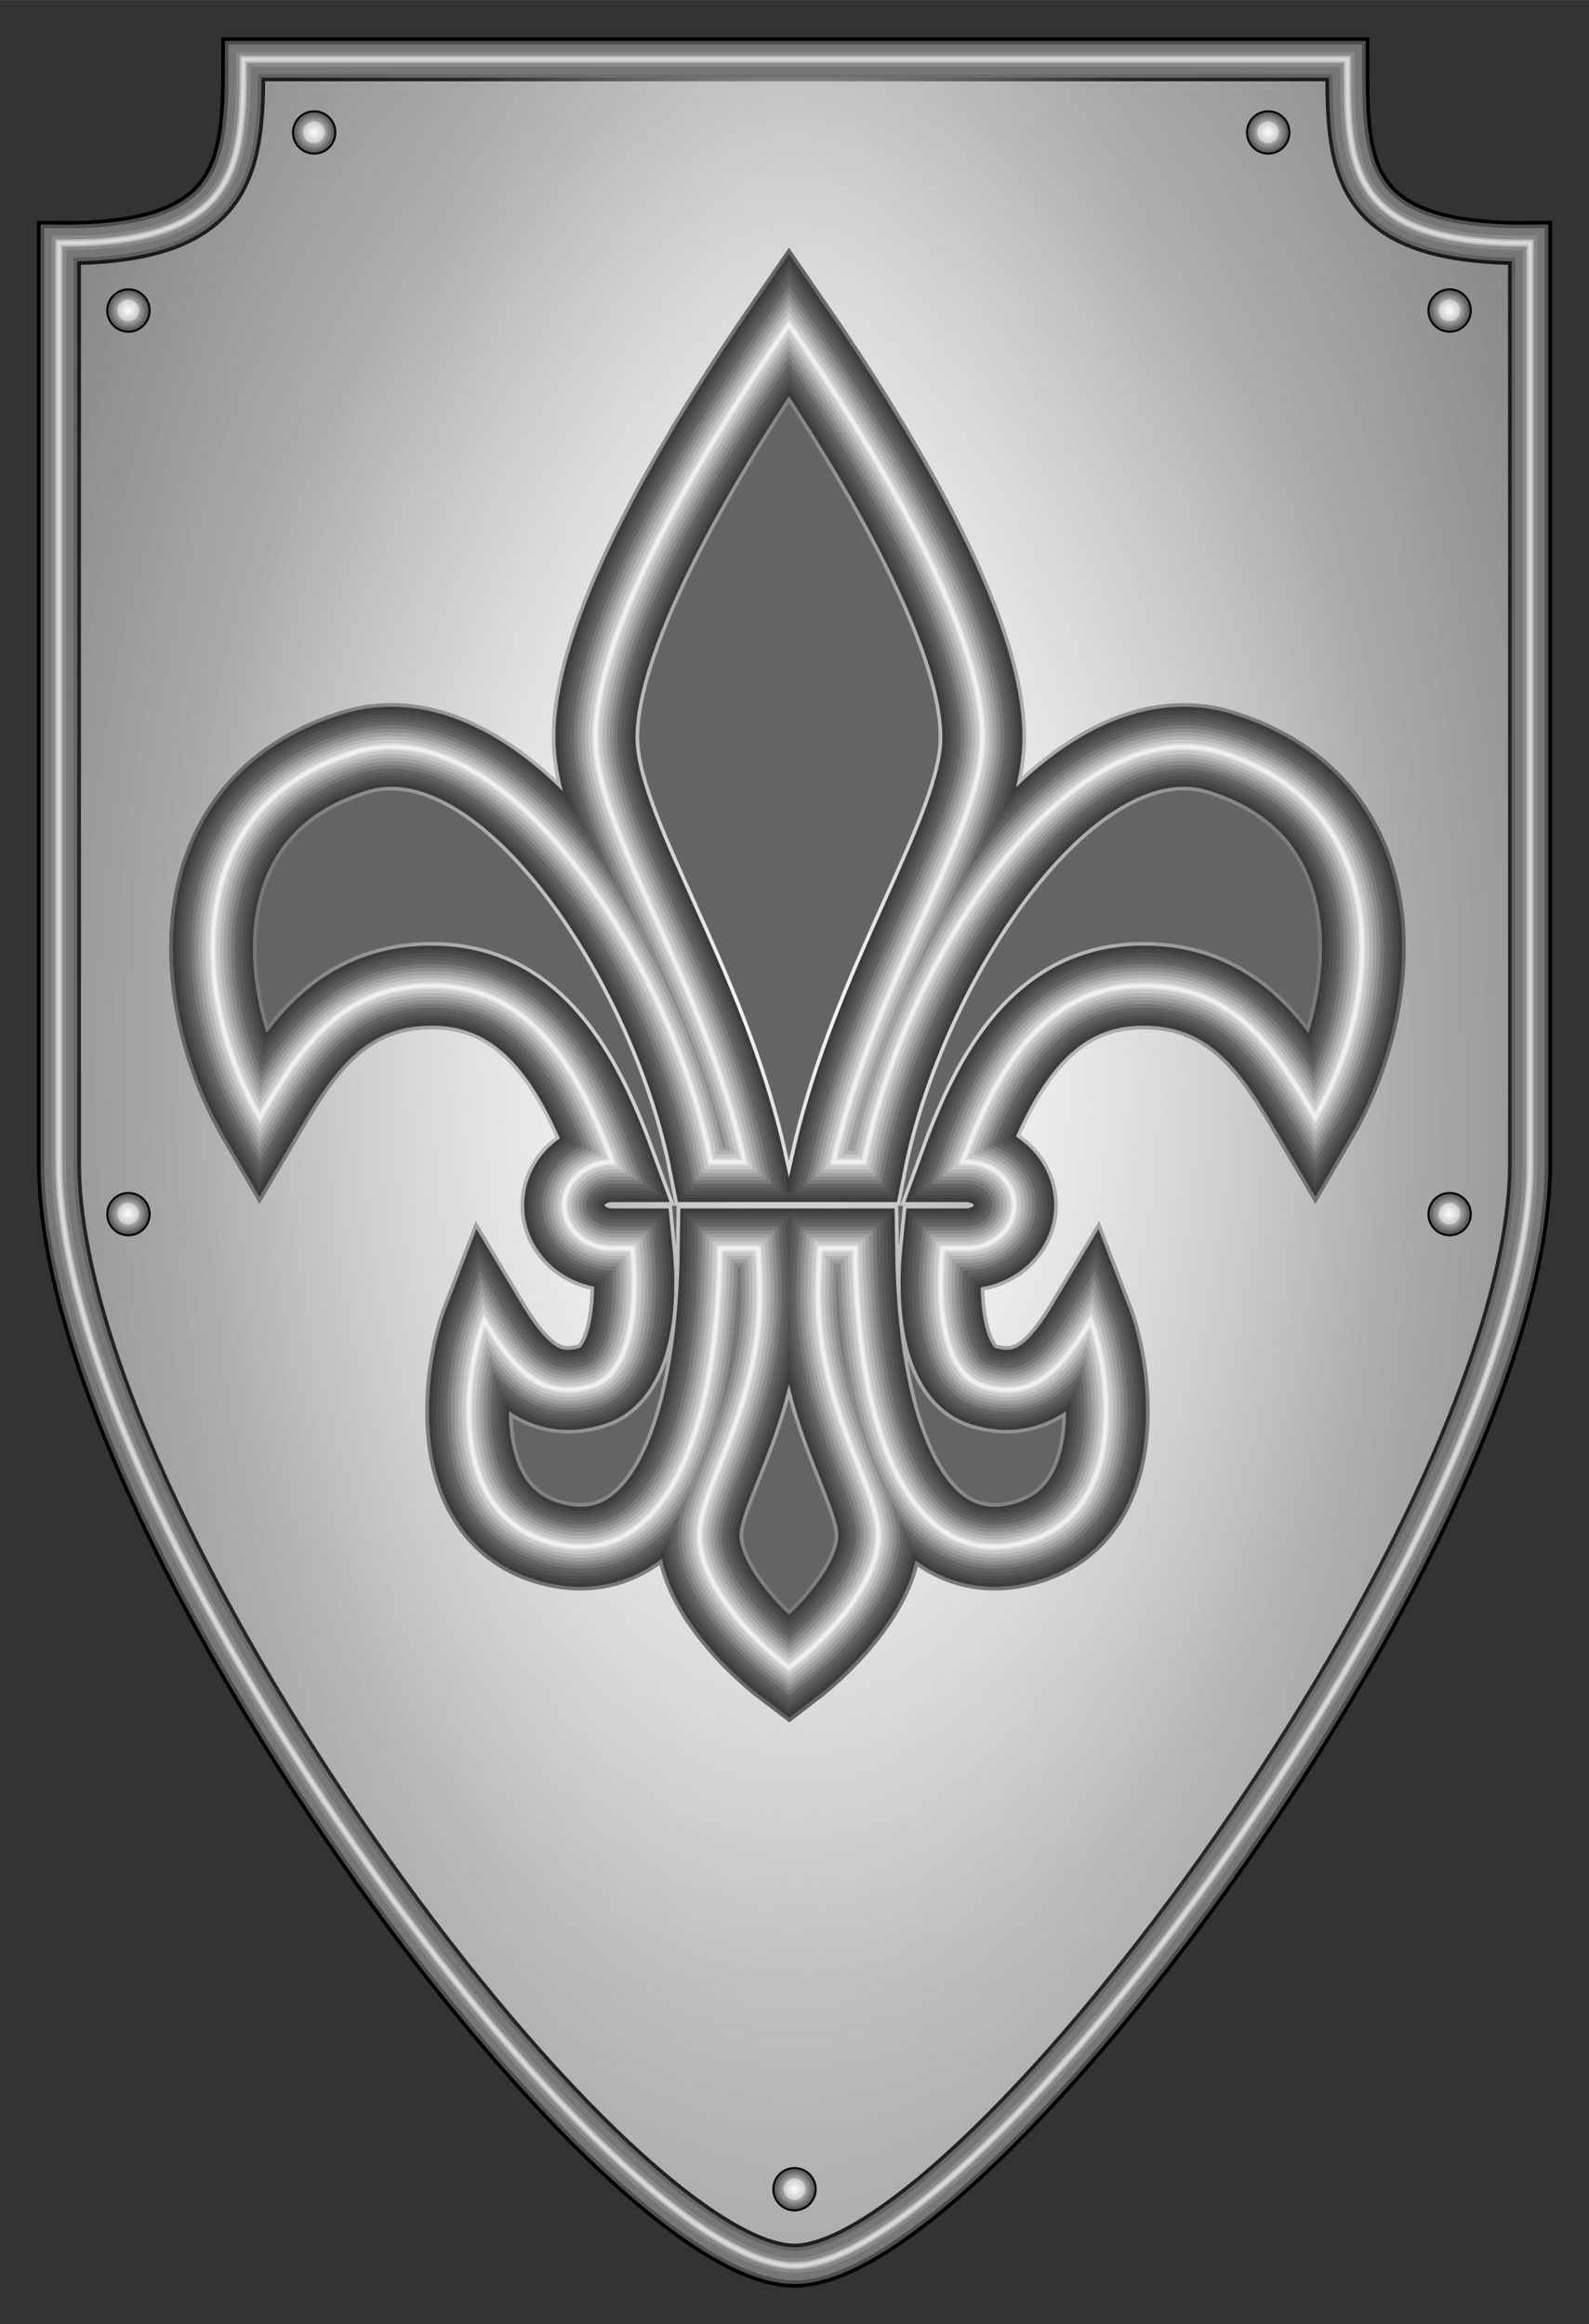
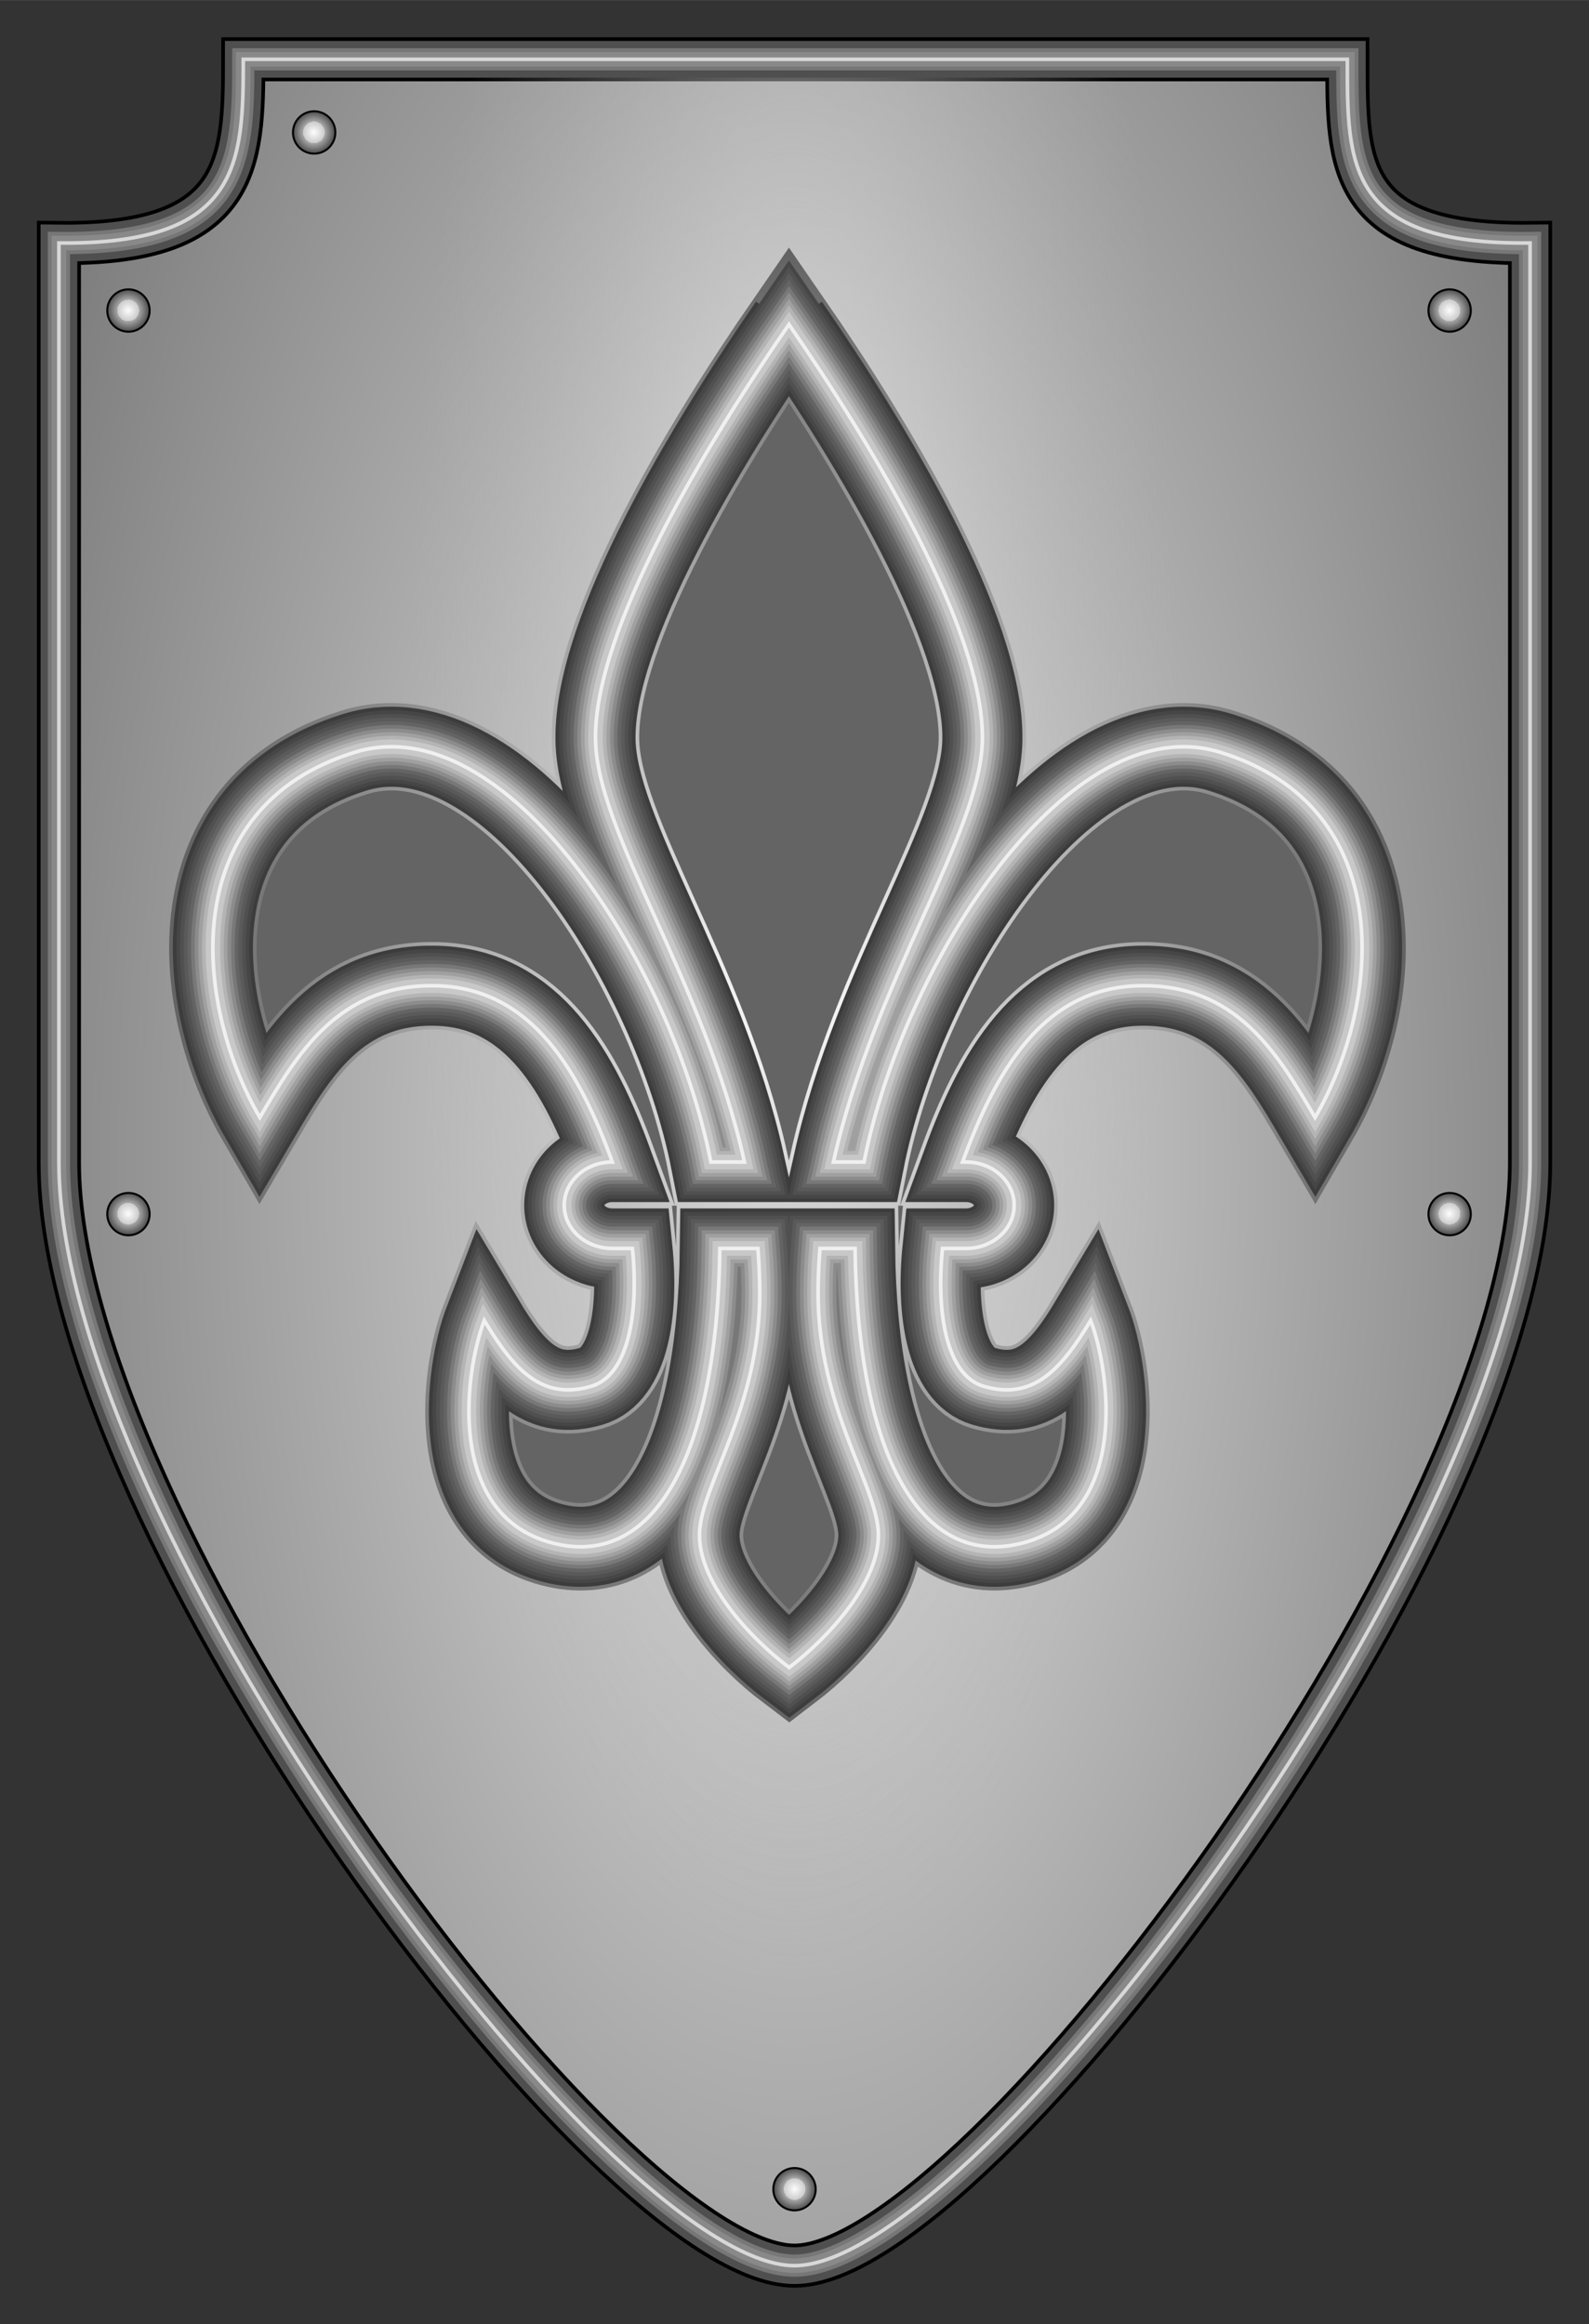
<svg xmlns="http://www.w3.org/2000/svg" xmlns:xlink="http://www.w3.org/1999/xlink" viewBox="0 0 4.8 7.022" version="1.1" height="632" width="431.99">
  <rect x="0" y="0" width="4.8" height="7.022" fill="#333333" stroke="none" />
  <defs>
    <linearGradient id="a">
      <stop offset="0" stop-color="#fdfdfd" />
      <stop offset=".5" stop-color="#cbcbcb" />
      <stop offset=".5" stop-color="#a8a8a8" />
      <stop offset="1" stop-color="#474747" />
    </linearGradient>
    <radialGradient gradientUnits="userSpaceOnUse" gradientTransform="matrix(1.409 0 0 2.947 -1.362 -12.766)" r="2.289" cy="6.556" cx="3.333" id="m">
      <stop offset="0" stop-color="#e3e3e3" />
      <stop offset="1" stop-color="#626262" />
    </radialGradient>
    <radialGradient gradientUnits="userSpaceOnUse" gradientTransform="matrix(.508 0 0 1.645 1.639 -4.582)" r="2.289" cy="5.971" cx="3.333" id="n">
      <stop offset="0" stop-color="#e3e3e3" />
      <stop offset="1" stop-opacity="0" stop-color="#b1b1b1" />
    </radialGradient>
    <radialGradient gradientUnits="userSpaceOnUse" gradientTransform="matrix(1.591 0 0 2.502 -1.968 -7.861)" r="2.289" cy="5.595" cx="3.333" id="o">
      <stop offset="0" stop-color="#fff" />
      <stop offset=".5" stop-opacity=".174" stop-color="#fff" />
      <stop offset="1" stop-opacity="0" stop-color="#bcbcbc" />
    </radialGradient>
    <radialGradient xlink:href="#a" gradientUnits="userSpaceOnUse" gradientTransform="matrix(.456 0 0 .456 1.154 2.139)" r=".143" cy="2.861" cx="1.595" id="p" />
    <radialGradient xlink:href="#a" gradientUnits="userSpaceOnUse" gradientTransform="matrix(.456 0 0 .456 4.036 2.139)" r=".143" cy="2.861" cx="1.595" id="q" />
    <radialGradient xlink:href="#a" gradientUnits="userSpaceOnUse" gradientTransform="matrix(.456 0 0 .456 .593 2.677)" r=".143" cy="2.861" cx="1.595" id="r" />
    <radialGradient xlink:href="#a" gradientUnits="userSpaceOnUse" gradientTransform="matrix(.456 0 0 .456 4.584 2.677)" r=".143" cy="2.861" cx="1.595" id="s" />
    <radialGradient xlink:href="#a" gradientUnits="userSpaceOnUse" gradientTransform="matrix(.456 0 0 .456 2.606 8.353)" r=".143" cy="2.861" cx="1.595" id="t" />
    <radialGradient xlink:href="#a" gradientUnits="userSpaceOnUse" gradientTransform="matrix(.456 0 0 .456 .593 5.406)" r=".143" cy="2.861" cx="1.595" id="u" />
    <radialGradient xlink:href="#a" gradientUnits="userSpaceOnUse" gradientTransform="matrix(.456 0 0 .456 4.584 5.406)" r=".143" cy="2.861" cx="1.595" id="v" />
    <radialGradient gradientUnits="userSpaceOnUse" gradientTransform="matrix(1 0 0 1.193 0 -37.95)" r="169.83" cy="197.07" cx="192.89" id="b">
      <stop offset="0" stop-color="#fff" />
      <stop offset="1" stop-color="#626262" />
    </radialGradient>
  </defs>
  <g transform="translate(-.933 -3.044)">
    <path stroke-width=".133" stroke="#000" fill-rule="evenodd" fill="url(#m)" d="m3.333 9.889c0.554 1.7e-6 2.222-2.242 2.222-3.333v-2.778c-0.557 0.006-0.552-0.238-0.552-0.555h-3.335c1e-7 0.316-0.01 0.561-0.557 0.555v2.778c1e-7 1.091 1.661 3.333 2.222 3.333z" />
    <path stroke-width=".111" stroke="#4f4f4f" fill-rule="evenodd" fill="url(#n)" d="m3.333 9.889c0.554 1.7e-6 2.222-2.242 2.222-3.333v-2.778c-0.557 0.006-0.552-0.238-0.552-0.555h-3.335c1e-7 0.316-0.01 0.561-0.557 0.555v2.778c1e-7 1.091 1.661 3.333 2.222 3.333z" />
-     <path stroke-width=".089" stroke="#777" fill-rule="evenodd" fill="url(#o)" d="m3.333 9.889c0.554 2e-6 2.222-2.242 2.222-3.333v-2.778c-0.557 0.006-0.552-0.238-0.552-0.555h-3.335c1e-7 0.316-0.01 0.561-0.557 0.555v2.778c1e-7 1.091 1.661 3.333 2.222 3.333z" />
    <path stroke-width=".067" stroke="#777" fill="none" d="m3.333 9.889c0.554 2e-6 2.222-2.242 2.222-3.333v-2.778c-0.557 0.006-0.552-0.238-0.552-0.555h-3.335c1e-7 0.316-0.01 0.561-0.557 0.555v2.778c1e-7 1.091 1.661 3.333 2.222 3.333z" />
    <path stroke-width=".044" stroke="#898989" fill="none" d="m3.333 9.889c0.554 2e-6 2.222-2.242 2.222-3.333v-2.778c-0.557 0.006-0.552-0.238-0.552-0.555h-3.335c1e-7 0.316-0.01 0.561-0.557 0.555v2.778c1e-7 1.091 1.661 3.333 2.222 3.333z" />
-     <path stroke-width=".022" stroke="#b7b7b7" fill="none" d="m3.333 9.889c0.554 2e-6 2.222-2.242 2.222-3.333v-2.778c-0.557 0.006-0.552-0.238-0.552-0.555h-3.335c1e-7 0.316-0.01 0.561-0.557 0.555v2.778c1e-7 1.091 1.661 3.333 2.222 3.333z" />
    <path stroke-width=".011" stroke="#d8d8d8" fill="none" d="m3.333 9.889c0.554 2e-6 2.222-2.242 2.222-3.333v-2.778c-0.557 0.006-0.552-0.238-0.552-0.555h-3.335c1e-7 0.316-0.01 0.561-0.557 0.555v2.778c1e-7 1.091 1.661 3.333 2.222 3.333z" />
    <circle stroke-width=".006" stroke-linejoin="round" stroke-linecap="round" stroke="#000" fill-rule="evenodd" fill="url(#p)" color="black" r=".064" cy="3.444" cx="1.882" />
-     <circle stroke-width=".006" stroke-linejoin="round" stroke-linecap="round" stroke="#000" fill-rule="evenodd" fill="url(#q)" color="black" r=".064" cy="3.444" cx="4.764" />
    <circle stroke-width=".006" stroke-linejoin="round" stroke-linecap="round" stroke="#000" fill-rule="evenodd" fill="url(#r)" color="black" r=".064" cy="3.982" cx="1.321" />
    <circle stroke-width=".006" stroke-linejoin="round" stroke-linecap="round" stroke="#000" fill-rule="evenodd" fill="url(#s)" color="black" r=".064" cy="3.982" cx="5.312" />
    <circle stroke-width=".006" stroke-linejoin="round" stroke-linecap="round" stroke="#000" fill-rule="evenodd" fill="url(#t)" color="black" r=".064" cy="9.658" cx="3.333" />
    <circle stroke-width=".006" stroke-linejoin="round" stroke-linecap="round" stroke="#000" fill-rule="evenodd" fill="url(#u)" color="black" r=".064" cy="6.712" cx="1.321" />
    <circle stroke-width=".006" stroke-linejoin="round" stroke-linecap="round" stroke="#000" fill-rule="evenodd" fill="url(#v)" color="black" r=".064" cy="6.712" cx="5.312" />
    <g stroke-width="24" stroke="url(#b)" fill="#646464" transform="matrix(.011 0 0 .011 1.19 3.852)">
      <path stroke-width="24" stroke="url(#b)" fill="#646464" d="m193.29 15.642c-22.57 32.655-53.59 83.775-53.12 114.06 0.37 25.7 29.82 66.22 40.91 115.99h-9.23c-10.85-55.13-56.45-125.3-97.794-112.54-48.854 15.08-44.539 68.4-26.072 100.3 10.028-17.02 21.574-37.15 49.067-36.15 25.949 0.96 38.749 23.77 47.749 48.39-7.33 0-13.22 5.29-13.22 11.87s5.89 11.87 13.22 11.87h5.51c1.79 17.4-1 34.8-11.26 37.84-13.3 3.94-21.1-4.1-29.42-18.06-5.33 13.9-10.793 53.26 18.53 61.07 28.06 7.47 45.46-23.85 46.16-80.85h10.45c0.32 4.02 0.5 8.09 0.51 12.21 0.02 31.44-16.03 52.63-16.54 65.83-0.52 13.33 13.53 28.7 24.62 37.07 10.98-8.37 25-23.74 24.48-37.07-0.51-13.2-16.56-34.39-16.54-65.83 0.01-4.12 0.19-8.19 0.51-12.21h9.64c0.7 57 18.14 88.32 46.19 80.85 29.32-7.81 23.83-47.17 18.5-61.07-8.32 13.96-16.12 22-29.42 18.06-10.26-3.04-13.05-20.44-11.26-37.84h6.46c7.32 0 13.22-5.29 13.22-11.87s-5.9-11.87-13.22-11.87h-0.95c9-24.62 21.83-47.43 47.78-48.39 27.49-1 39.01 19.13 49.03 36.15 18.47-31.9 22.82-85.22-26.03-100.3-41.35-12.76-86.98 57.41-97.83 112.54h-8.42c11.09-49.77 40.54-90.29 40.91-115.99 0.47-30.283-30.55-81.403-53.12-114.06z" />
    </g>
    <g stroke-width="22" stroke="#3c3c3c" fill="none" transform="matrix(.011 0 0 .011 1.19 3.852)">
-       <path stroke-width="22" stroke="#3c3c3c" fill="none" d="m193.29 15.642c-22.57 32.655-53.59 83.775-53.12 114.06 0.37 25.7 29.82 66.22 40.91 115.99h-9.23c-10.85-55.13-56.45-125.3-97.794-112.54-48.854 15.08-44.539 68.4-26.072 100.3 10.028-17.02 21.574-37.15 49.067-36.15 25.949 0.96 38.749 23.77 47.749 48.39-7.33 0-13.22 5.29-13.22 11.87s5.89 11.87 13.22 11.87h5.51c1.79 17.4-1 34.8-11.26 37.84-13.3 3.94-21.1-4.1-29.42-18.06-5.33 13.9-10.793 53.26 18.53 61.07 28.06 7.47 45.46-23.85 46.16-80.85h10.45c0.32 4.02 0.5 8.09 0.51 12.21 0.02 31.44-16.03 52.63-16.54 65.83-0.52 13.33 13.53 28.7 24.62 37.07 10.98-8.37 25-23.74 24.48-37.07-0.51-13.2-16.56-34.39-16.54-65.83 0.01-4.12 0.19-8.19 0.51-12.21h9.64c0.7 57 18.14 88.32 46.19 80.85 29.32-7.81 23.83-47.17 18.5-61.07-8.32 13.96-16.12 22-29.42 18.06-10.26-3.04-13.05-20.44-11.26-37.84h6.46c7.32 0 13.22-5.29 13.22-11.87s-5.9-11.87-13.22-11.87h-0.95c9-24.62 21.83-47.43 47.78-48.39 27.49-1 39.01 19.13 49.03 36.15 18.47-31.9 22.82-85.22-26.03-100.3-41.35-12.76-86.98 57.41-97.83 112.54h-8.42c11.09-49.77 40.54-90.29 40.91-115.99 0.47-30.283-30.55-81.403-53.12-114.06z" />
+       <path stroke-width="22" stroke="#3c3c3c" fill="none" d="m193.29 15.642c-22.57 32.655-53.59 83.775-53.12 114.06 0.37 25.7 29.82 66.22 40.91 115.99h-9.23c-10.85-55.13-56.45-125.3-97.794-112.54-48.854 15.08-44.539 68.4-26.072 100.3 10.028-17.02 21.574-37.15 49.067-36.15 25.949 0.96 38.749 23.77 47.749 48.39-7.33 0-13.22 5.29-13.22 11.87s5.89 11.87 13.22 11.87h5.51c1.79 17.4-1 34.8-11.26 37.84-13.3 3.94-21.1-4.1-29.42-18.06-5.33 13.9-10.793 53.26 18.53 61.07 28.06 7.47 45.46-23.85 46.16-80.85h10.45c0.32 4.02 0.5 8.09 0.51 12.21 0.02 31.44-16.03 52.63-16.54 65.83-0.52 13.33 13.53 28.7 24.62 37.07 10.98-8.37 25-23.74 24.48-37.07-0.51-13.2-16.56-34.39-16.54-65.83 0.01-4.12 0.19-8.19 0.51-12.21h9.64c0.7 57 18.14 88.32 46.19 80.85 29.32-7.81 23.83-47.17 18.5-61.07-8.32 13.96-16.12 22-29.42 18.06-10.26-3.04-13.05-20.44-11.26-37.84h6.46c7.32 0 13.22-5.29 13.22-11.87s-5.9-11.87-13.22-11.87h-0.95c9-24.62 21.83-47.43 47.78-48.39 27.49-1 39.01 19.13 49.03 36.15 18.47-31.9 22.82-85.22-26.03-100.3-41.35-12.76-86.98 57.41-97.83 112.54h-8.42c11.09-49.77 40.54-90.29 40.91-115.99 0.47-30.283-30.55-81.403-53.12-114.06" />
    </g>
    <g stroke-width="20" stroke="#464646" fill="none" transform="matrix(.011 0 0 .011 1.19 3.852)">
      <path stroke-width="20" stroke="#464646" fill="none" d="m193.29 15.642c-22.57 32.655-53.59 83.775-53.12 114.06 0.37 25.7 29.82 66.22 40.91 115.99h-9.23c-10.85-55.13-56.45-125.3-97.794-112.54-48.854 15.08-44.539 68.4-26.072 100.3 10.028-17.02 21.574-37.15 49.067-36.15 25.949 0.96 38.749 23.77 47.749 48.39-7.33 0-13.22 5.29-13.22 11.87s5.89 11.87 13.22 11.87h5.51c1.79 17.4-1 34.8-11.26 37.84-13.3 3.94-21.1-4.1-29.42-18.06-5.33 13.9-10.793 53.26 18.53 61.07 28.06 7.47 45.46-23.85 46.16-80.85h10.45c0.32 4.02 0.5 8.09 0.51 12.21 0.02 31.44-16.03 52.63-16.54 65.83-0.52 13.33 13.53 28.7 24.62 37.07 10.98-8.37 25-23.74 24.48-37.07-0.51-13.2-16.56-34.39-16.54-65.83 0.01-4.12 0.19-8.19 0.51-12.21h9.64c0.7 57 18.14 88.32 46.19 80.85 29.32-7.81 23.83-47.17 18.5-61.07-8.32 13.96-16.12 22-29.42 18.06-10.26-3.04-13.05-20.44-11.26-37.84h6.46c7.32 0 13.22-5.29 13.22-11.87s-5.9-11.87-13.22-11.87h-0.95c9-24.62 21.83-47.43 47.78-48.39 27.49-1 39.01 19.13 49.03 36.15 18.47-31.9 22.82-85.22-26.03-100.3-41.35-12.76-86.98 57.41-97.83 112.54h-8.42c11.09-49.77 40.54-90.29 40.91-115.99 0.47-30.283-30.55-81.403-53.12-114.06z" />
    </g>
    <g stroke-width="18" stroke="#505050" fill="none" transform="matrix(.011 0 0 .011 1.19 3.852)">
      <path stroke-width="18" stroke="#505050" fill="none" d="m193.29 15.642c-22.57 32.655-53.59 83.775-53.12 114.06 0.37 25.7 29.82 66.22 40.91 115.99h-9.23c-10.85-55.13-56.45-125.3-97.794-112.54-48.854 15.08-44.539 68.4-26.072 100.3 10.028-17.02 21.574-37.15 49.067-36.15 25.949 0.96 38.749 23.77 47.749 48.39-7.33 0-13.22 5.29-13.22 11.87s5.89 11.87 13.22 11.87h5.51c1.79 17.4-1 34.8-11.26 37.84-13.3 3.94-21.1-4.1-29.42-18.06-5.33 13.9-10.793 53.26 18.53 61.07 28.06 7.47 45.46-23.85 46.16-80.85h10.45c0.32 4.02 0.5 8.09 0.51 12.21 0.02 31.44-16.03 52.63-16.54 65.83-0.52 13.33 13.53 28.7 24.62 37.07 10.98-8.37 25-23.74 24.48-37.07-0.51-13.2-16.56-34.39-16.54-65.83 0.01-4.12 0.19-8.19 0.51-12.21h9.64c0.7 57 18.14 88.32 46.19 80.85 29.32-7.81 23.83-47.17 18.5-61.07-8.32 13.96-16.12 22-29.42 18.06-10.26-3.04-13.05-20.44-11.26-37.84h6.46c7.32 0 13.22-5.29 13.22-11.87s-5.9-11.87-13.22-11.87h-0.95c9-24.62 21.83-47.43 47.78-48.39 27.49-1 39.01 19.13 49.03 36.15 18.47-31.9 22.82-85.22-26.03-100.3-41.35-12.76-86.98 57.41-97.83 112.54h-8.42c11.09-49.77 40.54-90.29 40.91-115.99 0.47-30.283-30.55-81.403-53.12-114.06z" />
    </g>
    <g stroke-width="16" stroke="#5a5a5a" fill="none" transform="matrix(.011 0 0 .011 1.19 3.852)">
      <path stroke-width="16" stroke="#5a5a5a" fill="none" d="m193.29 15.642c-22.57 32.655-53.59 83.775-53.12 114.06 0.37 25.7 29.82 66.22 40.91 115.99h-9.23c-10.85-55.13-56.45-125.3-97.794-112.54-48.854 15.08-44.539 68.4-26.072 100.3 10.028-17.02 21.574-37.15 49.067-36.15 25.949 0.96 38.749 23.77 47.749 48.39-7.33 0-13.22 5.29-13.22 11.87s5.89 11.87 13.22 11.87h5.51c1.79 17.4-1 34.8-11.26 37.84-13.3 3.94-21.1-4.1-29.42-18.06-5.33 13.9-10.793 53.26 18.53 61.07 28.06 7.47 45.46-23.85 46.16-80.85h10.45c0.32 4.02 0.5 8.09 0.51 12.21 0.02 31.44-16.03 52.63-16.54 65.83-0.52 13.33 13.53 28.7 24.62 37.07 10.98-8.37 25-23.74 24.48-37.07-0.51-13.2-16.56-34.39-16.54-65.83 0.01-4.12 0.19-8.19 0.51-12.21h9.64c0.7 57 18.14 88.32 46.19 80.85 29.32-7.81 23.83-47.17 18.5-61.07-8.32 13.96-16.12 22-29.42 18.06-10.26-3.04-13.05-20.44-11.26-37.84h6.46c7.32 0 13.22-5.29 13.22-11.87s-5.9-11.87-13.22-11.87h-0.95c9-24.62 21.83-47.43 47.78-48.39 27.49-1 39.01 19.13 49.03 36.15 18.47-31.9 22.82-85.22-26.03-100.3-41.35-12.76-86.98 57.41-97.83 112.54h-8.42c11.09-49.77 40.54-90.29 40.91-115.99 0.47-30.283-30.55-81.403-53.12-114.06z" />
    </g>
    <g stroke-width="14" stroke="#646464" fill="none" transform="matrix(.011 0 0 .011 1.19 3.852)">
      <path stroke-width="14" stroke="#646464" fill="none" d="m193.29 15.642c-22.57 32.655-53.59 83.775-53.12 114.06 0.37 25.7 29.82 66.22 40.91 115.99h-9.23c-10.85-55.13-56.45-125.3-97.794-112.54-48.854 15.08-44.539 68.4-26.072 100.3 10.028-17.02 21.574-37.15 49.067-36.15 25.949 0.96 38.749 23.77 47.749 48.39-7.33 0-13.22 5.29-13.22 11.87s5.89 11.87 13.22 11.87h5.51c1.79 17.4-1 34.8-11.26 37.84-13.3 3.94-21.1-4.1-29.42-18.06-5.33 13.9-10.793 53.26 18.53 61.07 28.06 7.47 45.46-23.85 46.16-80.85h10.45c0.32 4.02 0.5 8.09 0.51 12.21 0.02 31.44-16.03 52.63-16.54 65.83-0.52 13.33 13.53 28.7 24.62 37.07 10.98-8.37 25-23.74 24.48-37.07-0.51-13.2-16.56-34.39-16.54-65.83 0.01-4.12 0.19-8.19 0.51-12.21h9.64c0.7 57 18.14 88.32 46.19 80.85 29.32-7.81 23.83-47.17 18.5-61.07-8.32 13.96-16.12 22-29.42 18.06-10.26-3.04-13.05-20.44-11.26-37.84h6.46c7.32 0 13.22-5.29 13.22-11.87s-5.9-11.87-13.22-11.87h-0.95c9-24.62 21.83-47.43 47.78-48.39 27.49-1 39.01 19.13 49.03 36.15 18.47-31.9 22.82-85.22-26.03-100.3-41.35-12.76-86.98 57.41-97.83 112.54h-8.42c11.09-49.77 40.54-90.29 40.91-115.99 0.47-30.283-30.55-81.403-53.12-114.06z" />
    </g>
    <g stroke-width="12" stroke="#787878" fill="none" transform="matrix(.011 0 0 .011 1.19 3.852)">
      <path stroke-width="12" stroke="#787878" fill="none" d="m193.29 15.642c-22.57 32.655-53.59 83.775-53.12 114.06 0.37 25.7 29.82 66.22 40.91 115.99h-9.23c-10.85-55.13-56.45-125.3-97.794-112.54-48.854 15.08-44.539 68.4-26.072 100.3 10.028-17.02 21.574-37.15 49.067-36.15 25.949 0.96 38.749 23.77 47.749 48.39-7.33 0-13.22 5.29-13.22 11.87s5.89 11.87 13.22 11.87h5.51c1.79 17.4-1 34.8-11.26 37.84-13.3 3.94-21.1-4.1-29.42-18.06-5.33 13.9-10.793 53.26 18.53 61.07 28.06 7.47 45.46-23.85 46.16-80.85h10.45c0.32 4.02 0.5 8.09 0.51 12.21 0.02 31.44-16.03 52.63-16.54 65.83-0.52 13.33 13.53 28.7 24.62 37.07 10.98-8.37 25-23.74 24.48-37.07-0.51-13.2-16.56-34.39-16.54-65.83 0.01-4.12 0.19-8.19 0.51-12.21h9.64c0.7 57 18.14 88.32 46.19 80.85 29.32-7.81 23.83-47.17 18.5-61.07-8.32 13.96-16.12 22-29.42 18.06-10.26-3.04-13.05-20.44-11.26-37.84h6.46c7.32 0 13.22-5.29 13.22-11.87s-5.9-11.87-13.22-11.87h-0.95c9-24.62 21.83-47.43 47.78-48.39 27.49-1 39.01 19.13 49.03 36.15 18.47-31.9 22.82-85.22-26.03-100.3-41.35-12.76-86.98 57.41-97.83 112.54h-8.42c11.09-49.77 40.54-90.29 40.91-115.99 0.47-30.283-30.55-81.403-53.12-114.06z" />
    </g>
    <g stroke-width="10" stroke="#8c8c8c" fill="none" transform="matrix(.011 0 0 .011 1.19 3.852)">
      <path stroke-width="10" stroke="#8c8c8c" fill="none" d="m193.29 15.642c-22.57 32.655-53.59 83.775-53.12 114.06 0.37 25.7 29.82 66.22 40.91 115.99h-9.23c-10.85-55.13-56.45-125.3-97.794-112.54-48.854 15.08-44.539 68.4-26.072 100.3 10.028-17.02 21.574-37.15 49.067-36.15 25.949 0.96 38.749 23.77 47.749 48.39-7.33 0-13.22 5.29-13.22 11.87s5.89 11.87 13.22 11.87h5.51c1.79 17.4-1 34.8-11.26 37.84-13.3 3.94-21.1-4.1-29.42-18.06-5.33 13.9-10.793 53.26 18.53 61.07 28.06 7.47 45.46-23.85 46.16-80.85h10.45c0.32 4.02 0.5 8.09 0.51 12.21 0.02 31.44-16.03 52.63-16.54 65.83-0.52 13.33 13.53 28.7 24.62 37.07 10.98-8.37 25-23.74 24.48-37.07-0.51-13.2-16.56-34.39-16.54-65.83 0.01-4.12 0.19-8.19 0.51-12.21h9.64c0.7 57 18.14 88.32 46.19 80.85 29.32-7.81 23.83-47.17 18.5-61.07-8.32 13.96-16.12 22-29.42 18.06-10.26-3.04-13.05-20.44-11.26-37.84h6.46c7.32 0 13.22-5.29 13.22-11.87s-5.9-11.87-13.22-11.87h-0.95c9-24.62 21.83-47.43 47.78-48.39 27.49-1 39.01 19.13 49.03 36.15 18.47-31.9 22.82-85.22-26.03-100.3-41.35-12.76-86.98 57.41-97.83 112.54h-8.42c11.09-49.77 40.54-90.29 40.91-115.99 0.47-30.283-30.55-81.403-53.12-114.06z" />
    </g>
    <g stroke-width="8" stroke="#a0a0a0" fill="none" transform="matrix(.011 0 0 .011 1.19 3.852)">
      <path stroke-width="8" stroke="#a0a0a0" fill="none" d="m193.29 15.642c-22.57 32.655-53.59 83.775-53.12 114.06 0.37 25.7 29.82 66.22 40.91 115.99h-9.23c-10.85-55.13-56.45-125.3-97.794-112.54-48.854 15.08-44.539 68.4-26.072 100.3 10.028-17.02 21.574-37.15 49.067-36.15 25.949 0.96 38.749 23.77 47.749 48.39-7.33 0-13.22 5.29-13.22 11.87s5.89 11.87 13.22 11.87h5.51c1.79 17.4-1 34.8-11.26 37.84-13.3 3.94-21.1-4.1-29.42-18.06-5.33 13.9-10.793 53.26 18.53 61.07 28.06 7.47 45.46-23.85 46.16-80.85h10.45c0.32 4.02 0.5 8.09 0.51 12.21 0.02 31.44-16.03 52.63-16.54 65.83-0.52 13.33 13.53 28.7 24.62 37.07 10.98-8.37 25-23.74 24.48-37.07-0.51-13.2-16.56-34.39-16.54-65.83 0.01-4.12 0.19-8.19 0.51-12.21h9.64c0.7 57 18.14 88.32 46.19 80.85 29.32-7.81 23.83-47.17 18.5-61.07-8.32 13.96-16.12 22-29.42 18.06-10.26-3.04-13.05-20.44-11.26-37.84h6.46c7.32 0 13.22-5.29 13.22-11.87s-5.9-11.87-13.22-11.87h-0.95c9-24.62 21.83-47.43 47.78-48.39 27.49-1 39.01 19.13 49.03 36.15 18.47-31.9 22.82-85.22-26.03-100.3-41.35-12.76-86.98 57.41-97.83 112.54h-8.42c11.09-49.77 40.54-90.29 40.91-115.99 0.47-30.283-30.55-81.403-53.12-114.06z" />
    </g>
    <g stroke-width="6" stroke="#b4b4b4" fill="none" transform="matrix(.011 0 0 .011 1.19 3.852)">
      <path stroke-width="6" stroke="#b4b4b4" fill="none" d="m193.29 15.642c-22.57 32.655-53.59 83.775-53.12 114.06 0.37 25.7 29.82 66.22 40.91 115.99h-9.23c-10.85-55.13-56.45-125.3-97.794-112.54-48.854 15.08-44.539 68.4-26.072 100.3 10.028-17.02 21.574-37.15 49.067-36.15 25.949 0.96 38.749 23.77 47.749 48.39-7.33 0-13.22 5.29-13.22 11.87s5.89 11.87 13.22 11.87h5.51c1.79 17.4-1 34.8-11.26 37.84-13.3 3.94-21.1-4.1-29.42-18.06-5.33 13.9-10.793 53.26 18.53 61.07 28.06 7.47 45.46-23.85 46.16-80.85h10.45c0.32 4.02 0.5 8.09 0.51 12.21 0.02 31.44-16.03 52.63-16.54 65.83-0.52 13.33 13.53 28.7 24.62 37.07 10.98-8.37 25-23.74 24.48-37.07-0.51-13.2-16.56-34.39-16.54-65.83 0.01-4.12 0.19-8.19 0.51-12.21h9.64c0.7 57 18.14 88.32 46.19 80.85 29.32-7.81 23.83-47.17 18.5-61.07-8.32 13.96-16.12 22-29.42 18.06-10.26-3.04-13.05-20.44-11.26-37.84h6.46c7.32 0 13.22-5.29 13.22-11.87s-5.9-11.87-13.22-11.87h-0.95c9-24.62 21.83-47.43 47.78-48.39 27.49-1 39.01 19.13 49.03 36.15 18.47-31.9 22.82-85.22-26.03-100.3-41.35-12.76-86.98 57.41-97.83 112.54h-8.42c11.09-49.77 40.54-90.29 40.91-115.99 0.47-30.283-30.55-81.403-53.12-114.06z" />
    </g>
    <g stroke-width="4" stroke="#c8c8c8" fill="none" transform="matrix(.011 0 0 .011 1.19 3.852)">
      <path stroke-width="4" stroke="#c8c8c8" fill="none" d="m193.29 15.642c-22.57 32.655-53.59 83.775-53.12 114.06 0.37 25.7 29.82 66.22 40.91 115.99h-9.23c-10.85-55.13-56.45-125.3-97.794-112.54-48.854 15.08-44.539 68.4-26.072 100.3 10.028-17.02 21.574-37.15 49.067-36.15 25.949 0.96 38.749 23.77 47.749 48.39-7.33 0-13.22 5.29-13.22 11.87s5.89 11.87 13.22 11.87h5.51c1.79 17.4-1 34.8-11.26 37.84-13.3 3.94-21.1-4.1-29.42-18.06-5.33 13.9-10.793 53.26 18.53 61.07 28.06 7.47 45.46-23.85 46.16-80.85h10.45c0.32 4.02 0.5 8.09 0.51 12.21 0.02 31.44-16.03 52.63-16.54 65.83-0.52 13.33 13.53 28.7 24.62 37.07 10.98-8.37 25-23.74 24.48-37.07-0.51-13.2-16.56-34.39-16.54-65.83 0.01-4.12 0.19-8.19 0.51-12.21h9.64c0.7 57 18.14 88.32 46.19 80.85 29.32-7.81 23.83-47.17 18.5-61.07-8.32 13.96-16.12 22-29.42 18.06-10.26-3.04-13.05-20.44-11.26-37.84h6.46c7.32 0 13.22-5.29 13.22-11.87s-5.9-11.87-13.22-11.87h-0.95c9-24.62 21.83-47.43 47.78-48.39 27.49-1 39.01 19.13 49.03 36.15 18.47-31.9 22.82-85.22-26.03-100.3-41.35-12.76-86.98 57.41-97.83 112.54h-8.42c11.09-49.77 40.54-90.29 40.91-115.99 0.47-30.283-30.55-81.403-53.12-114.06z" />
    </g>
    <g stroke-width="2" stroke="#dcdcdc" fill="none" transform="matrix(.011 0 0 .011 1.19 3.852)">
-       <path stroke-width="2" stroke="#dcdcdc" fill="none" d="m193.29 15.642c-22.57 32.655-53.59 83.775-53.12 114.06 0.37 25.7 29.82 66.22 40.91 115.99h-9.23c-10.85-55.13-56.45-125.3-97.794-112.54-48.854 15.08-44.539 68.4-26.072 100.3 10.028-17.02 21.574-37.15 49.067-36.15 25.949 0.96 38.749 23.77 47.749 48.39-7.33 0-13.22 5.29-13.22 11.87s5.89 11.87 13.22 11.87h5.51c1.79 17.4-1 34.8-11.26 37.84-13.3 3.94-21.1-4.1-29.42-18.06-5.33 13.9-10.793 53.26 18.53 61.07 28.06 7.47 45.46-23.85 46.16-80.85h10.45c0.32 4.02 0.5 8.09 0.51 12.21 0.02 31.44-16.03 52.63-16.54 65.83-0.52 13.33 13.53 28.7 24.62 37.07 10.98-8.37 25-23.74 24.48-37.07-0.51-13.2-16.56-34.39-16.54-65.83 0.01-4.12 0.19-8.19 0.51-12.21h9.64c0.7 57 18.14 88.32 46.19 80.85 29.32-7.81 23.83-47.17 18.5-61.07-8.32 13.96-16.12 22-29.42 18.06-10.26-3.04-13.05-20.44-11.26-37.84h6.46c7.32 0 13.22-5.29 13.22-11.87s-5.9-11.87-13.22-11.87h-0.95c9-24.62 21.83-47.43 47.78-48.39 27.49-1 39.01 19.13 49.03 36.15 18.47-31.9 22.82-85.22-26.03-100.3-41.35-12.76-86.98 57.41-97.83 112.54h-8.42c11.09-49.77 40.54-90.29 40.91-115.99 0.47-30.283-30.55-81.403-53.12-114.06z" />
-     </g>
+       </g>
    <g stroke="#f0f0f0" fill="none" transform="matrix(.011 0 0 .011 1.19 3.852)">
      <path stroke="#f0f0f0" fill="none" d="m193.29 15.642c-22.57 32.655-53.59 83.775-53.12 114.06 0.37 25.7 29.82 66.22 40.91 115.99h-9.23c-10.85-55.13-56.45-125.3-97.794-112.54-48.854 15.08-44.539 68.4-26.072 100.3 10.028-17.02 21.574-37.15 49.067-36.15 25.949 0.96 38.749 23.77 47.749 48.39-7.33 0-13.22 5.29-13.22 11.87s5.89 11.87 13.22 11.87h5.51c1.79 17.4-1 34.8-11.26 37.84-13.3 3.94-21.1-4.1-29.42-18.06-5.33 13.9-10.793 53.26 18.53 61.07 28.06 7.47 45.46-23.85 46.16-80.85h10.45c0.32 4.02 0.5 8.09 0.51 12.21 0.02 31.44-16.03 52.63-16.54 65.83-0.52 13.33 13.53 28.7 24.62 37.07 10.98-8.37 25-23.74 24.48-37.07-0.51-13.2-16.56-34.39-16.54-65.83 0.01-4.12 0.19-8.19 0.51-12.21h9.64c0.7 57 18.14 88.32 46.19 80.85 29.32-7.81 23.83-47.17 18.5-61.07-8.32 13.96-16.12 22-29.42 18.06-10.26-3.04-13.05-20.44-11.26-37.84h6.46c7.32 0 13.22-5.29 13.22-11.87s-5.9-11.87-13.22-11.87h-0.95c9-24.62 21.83-47.43 47.78-48.39 27.49-1 39.01 19.13 49.03 36.15 18.47-31.9 22.82-85.22-26.03-100.3-41.35-12.76-86.98 57.41-97.83 112.54h-8.42c11.09-49.77 40.54-90.29 40.91-115.99 0.47-30.283-30.55-81.403-53.12-114.06z" />
    </g>
  </g>
</svg>